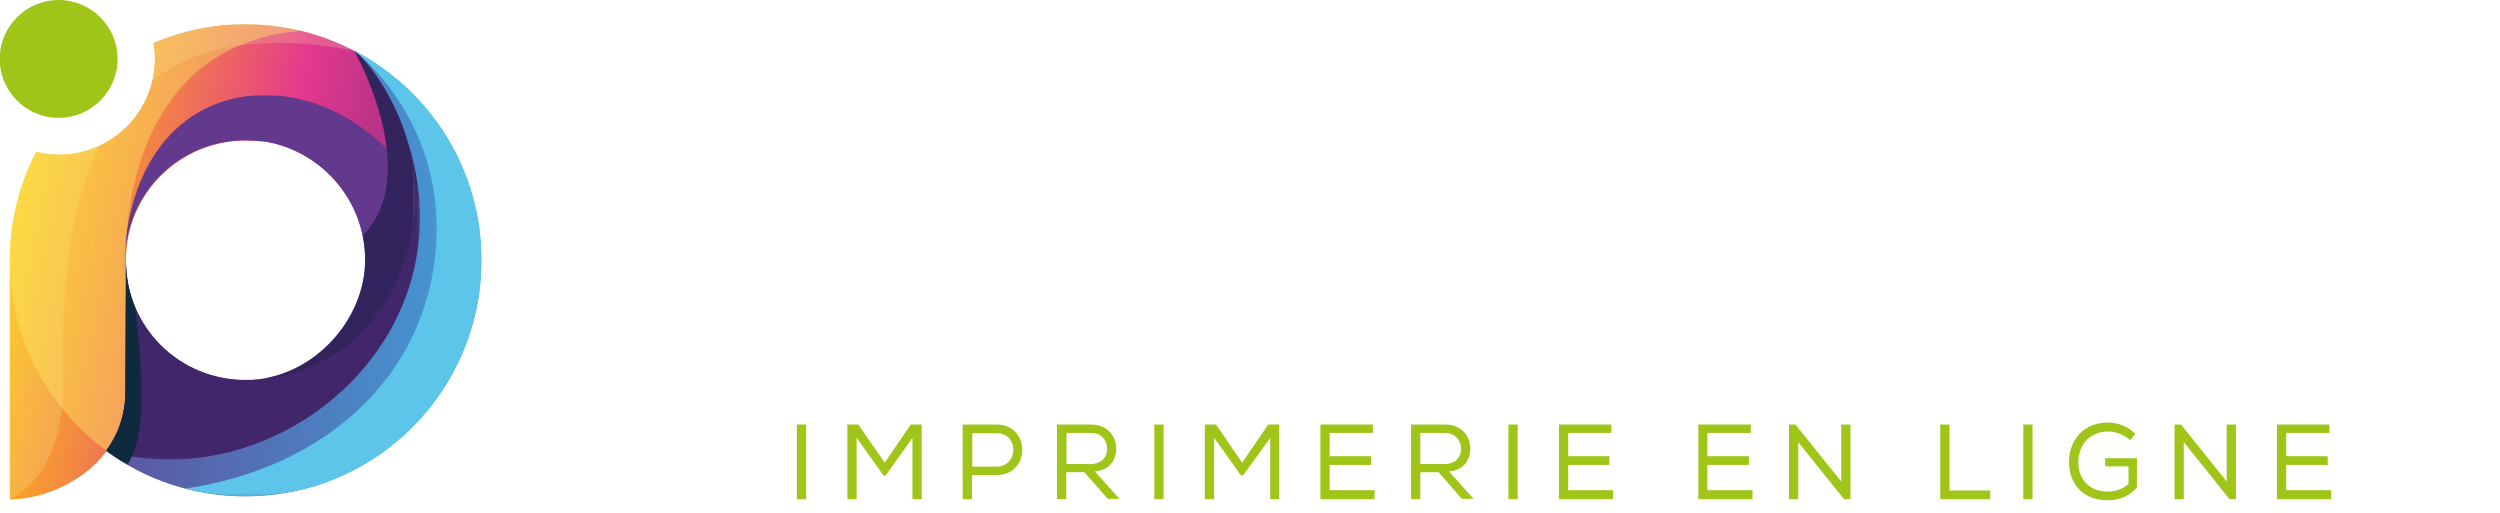
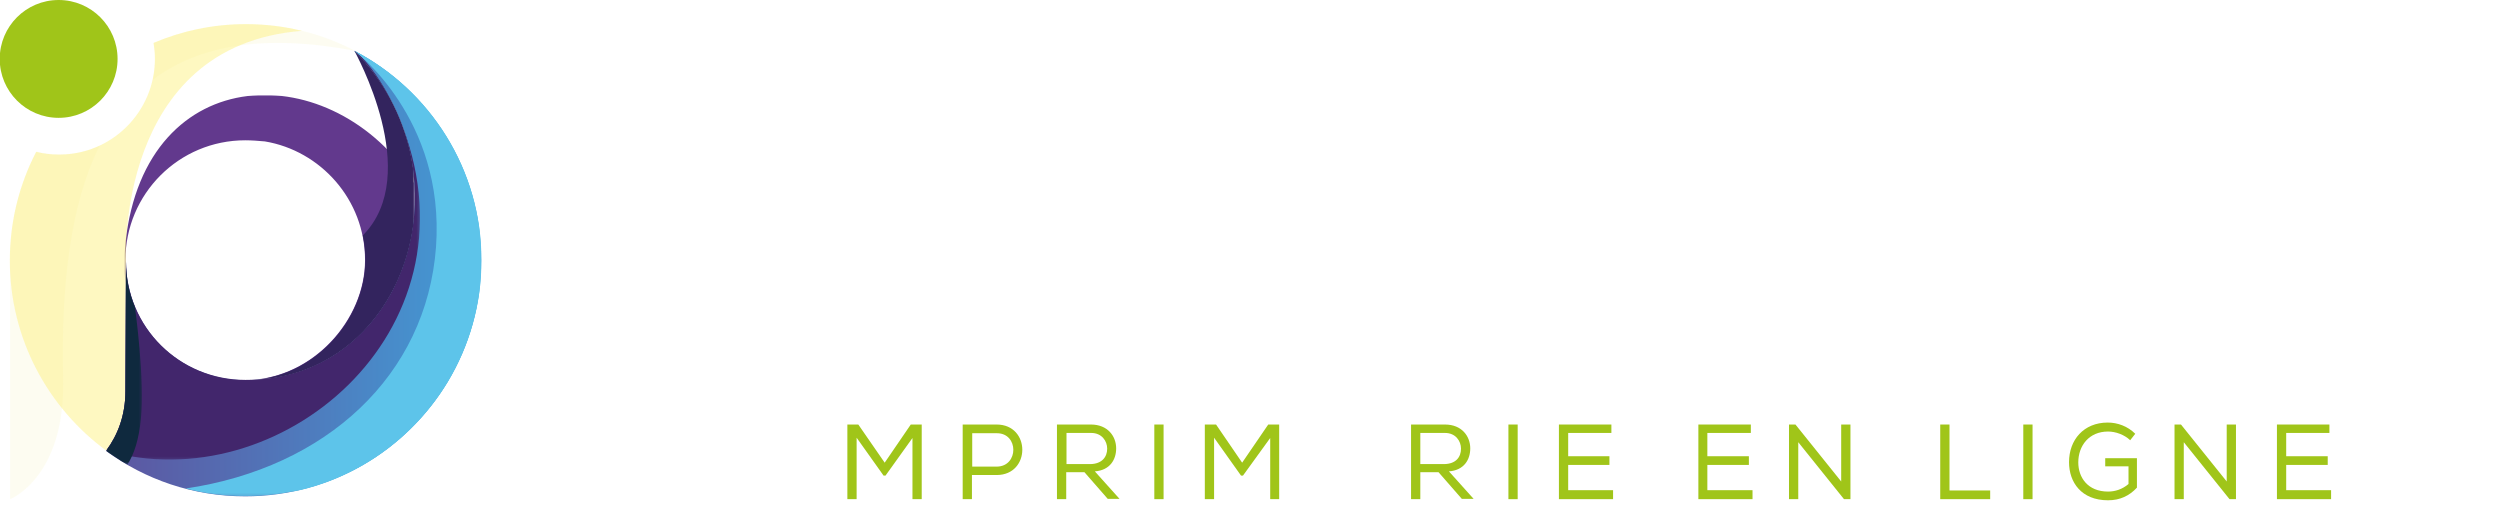
<svg xmlns="http://www.w3.org/2000/svg" xmlns:xlink="http://www.w3.org/1999/xlink" id="Calque_1" x="0px" y="0px" viewBox="-144 224.2 891 182.8" style="enable-background:new -144 224.2 891 182.8;" xml:space="preserve">
  <style type="text/css">	.st0{fill:#FFFFFF;}	.st1{fill:#A0C519;}	.st2{clip-path:url(#SVGID_2_);fill:url(#SVGID_3_);}	.st3{filter:url(#Adobe_OpacityMaskFilter);}	.st4{clip-path:url(#SVGID_6_);}	.st5{enable-background:new    ;}	.st6{clip-path:url(#SVGID_8_);fill:url(#SVGID_9_);}	.st7{mask:url(#SVGID_4_);}	.st8{clip-path:url(#SVGID_11_);fill-rule:evenodd;clip-rule:evenodd;fill:#62398D;}	.st9{opacity:0.2;}	.st10{clip-path:url(#SVGID_13_);fill:#F5F2BB;}	.st11{clip-path:url(#SVGID_15_);fill:#F5F2BB;}	.st12{opacity:0.4;}	.st13{clip-path:url(#SVGID_17_);fill:#FCED65;}	.st14{clip-path:url(#SVGID_19_);fill:url(#SVGID_20_);}	.st15{filter:url(#Adobe_OpacityMaskFilter_1_);}	.st16{clip-path:url(#SVGID_23_);}	.st17{clip-path:url(#SVGID_25_);fill:url(#SVGID_26_);}	.st18{mask:url(#SVGID_21_);}	.st19{clip-path:url(#SVGID_28_);fill-rule:evenodd;clip-rule:evenodd;fill:#42266C;}	.st20{filter:url(#Adobe_OpacityMaskFilter_2_);}	.st21{clip-path:url(#SVGID_31_);fill:url(#SVGID_32_);}	.st22{mask:url(#SVGID_29_);}	.st23{clip-path:url(#SVGID_34_);fill-rule:evenodd;clip-rule:evenodd;fill:#5DC4EA;}	.st24{filter:url(#Adobe_OpacityMaskFilter_3_);}	.st25{clip-path:url(#SVGID_37_);fill:url(#SVGID_38_);}	.st26{mask:url(#SVGID_35_);}	.st27{clip-path:url(#SVGID_40_);fill-rule:evenodd;clip-rule:evenodd;fill:#5DC4EA;}	.st28{filter:url(#Adobe_OpacityMaskFilter_4_);}	.st29{clip-path:url(#SVGID_43_);}	.st30{clip-path:url(#SVGID_45_);}	.st31{clip-path:url(#SVGID_47_);fill:url(#SVGID_48_);}	.st32{mask:url(#SVGID_41_);}	.st33{clip-path:url(#SVGID_50_);fill-rule:evenodd;clip-rule:evenodd;fill:#0F293E;}	.st34{filter:url(#Adobe_OpacityMaskFilter_5_);}	.st35{clip-path:url(#SVGID_53_);}	.st36{clip-path:url(#SVGID_55_);fill:url(#SVGID_56_);}	.st37{mask:url(#SVGID_51_);}	.st38{clip-path:url(#SVGID_58_);fill-rule:evenodd;clip-rule:evenodd;fill:#33245E;}	.st39{fill-rule:evenodd;clip-rule:evenodd;fill:#A0C519;}</style>
  <g>
    <rect x="79.9" y="287.5" class="st0" width="9.5" height="76.8" />
    <polygon class="st0" points="116.5,287.5 163.6,346.4 163.6,287.5 173,287.5 173,364.3 166.4,364.3 119.2,305.8 119.2,364.3   109.8,364.3 109.8,287.5  " />
    <polygon class="st0" points="246.7,287.5 246.7,296.7 202.9,296.7 202.9,323.4 244.9,323.4 244.9,332.3 202.9,332.3 202.9,364.5   193.4,364.5 193.4,287.5  " />
    <rect x="262.1" y="287.5" class="st0" width="9.5" height="76.8" />
    <polygon class="st0" points="298.7,287.5 345.8,346.4 345.8,287.5 355.2,287.5 355.2,364.3 348.6,364.3 301.5,305.8 301.5,364.3   292,364.3 292,287.5  " />
    <rect x="375.6" y="287.5" class="st0" width="9.5" height="76.8" />
-     <path class="st0" d="M424.9,343.6v20.7h-21.7v-76.8h37.3c20.6,0,30.8,12.9,30.8,28c0,15.7-10.3,27.9-30.8,28.1H424.9z M424.9,325.3  h15.6c6,0,9.1-4.4,9.1-9.4c0-5-3.2-9.7-9.1-9.7h-15.6V325.3z" />
    <path class="st0" d="M552,364.3h-23.9l-17.9-24.9h-7.6v24.9h-21.7v-76.8h37.5c19.6,0,29.8,12.6,29.8,26.4c0,9.4-3.3,17.4-16.2,23.1  l20,25.9V364.3z M502.7,304.9v18.4h16c5.7,0,8.2-4.3,8.2-8.9c0-4.8-2.7-9.5-8.4-9.5H502.7z" />
    <rect x="561.8" y="287.5" class="st0" width="21.6" height="76.8" />
    <path class="st0" d="M649.9,329.6c-0.5-9.2-0.5-12.7-0.7-15.7v-26.3h21.8v76.8h-18.4l-32-41.4l0.3,16.8v24.6H599v-76.8h18.4  L649.9,329.6z" />
    <polygon class="st0" points="702.9,305.4 680.5,305.4 680.5,287.5 747,287.5 747,305.4 724.5,305.4 724.5,364.4 702.9,364.4  " />
  </g>
  <g>
-     <rect x="140" y="375.5" class="st1" width="3.3" height="26.6" />
    <polygon class="st1" points="171.6,393.7 170.9,393.7 161.3,380.2 161.3,402.1 158,402.1 158,375.5 161.9,375.5 171.3,389.1   180.6,375.5 184.5,375.5 184.5,402.1 181.2,402.1 181.2,380.3  " />
    <path class="st1" d="M202.4,402.1h-3.3v-26.6h12.1c12.2,0,12.2,18,0,18h-8.8V402.1z M211.3,378.6h-8.8v11.9h8.8  C219.1,390.4,219.1,378.6,211.3,378.6" />
    <path class="st1" d="M242.5,392.5h-6.5v9.6h-3.3v-26.6h12.1c6,0,9,4.2,9,8.5c0,4-2.2,7.8-7.6,8.2l8.8,9.8h-4.2L242.5,392.5z   M250.6,384.1c0-2.7-1.9-5.6-5.7-5.6h-8.8v11.1h8.6C248.7,389.5,250.6,387.1,250.6,384.1" />
    <rect x="267.4" y="375.5" class="st1" width="3.3" height="26.6" />
    <polygon class="st1" points="299,393.7 298.3,393.7 288.7,380.2 288.7,402.1 285.4,402.1 285.4,375.5 289.4,375.5 298.7,389.1   308,375.5 311.9,375.5 311.9,402.1 308.7,402.1 308.7,380.3  " />
-     <polygon class="st1" points="326.6,375.5 345.3,375.5 345.3,378.5 329.9,378.5 329.9,386.8 344.7,386.8 344.7,389.9 329.9,389.9   329.9,398.9 345.9,398.9 345.9,402.1 326.6,402.1  " />
    <path class="st1" d="M368.7,392.5h-6.5v9.6h-3.3v-26.6H371c6,0,9,4.2,9,8.5c0,4-2.2,7.8-7.6,8.2l8.8,9.8H377L368.7,392.5z   M376.7,384.1c0-2.7-1.9-5.6-5.7-5.6h-8.8v11.1h8.6C374.9,389.5,376.7,387.1,376.7,384.1" />
    <rect x="393.6" y="375.5" class="st1" width="3.3" height="26.6" />
    <polygon class="st1" points="411.6,375.5 430.3,375.5 430.3,378.5 414.9,378.5 414.9,386.8 429.6,386.8 429.6,389.9 414.9,389.9   414.9,398.9 430.9,398.9 430.9,402.1 411.6,402.1  " />
    <polygon class="st1" points="461.3,375.5 480,375.5 480,378.5 464.5,378.5 464.5,386.8 479.3,386.8 479.3,389.9 464.5,389.9   464.5,398.9 480.6,398.9 480.6,402.1 461.3,402.1  " />
    <polygon class="st1" points="495.9,375.5 512.2,395.8 512.2,375.5 515.5,375.5 515.5,402.1 513.2,402.1 496.9,381.8 496.9,402.1   493.6,402.1 493.6,375.5  " />
    <polygon class="st1" points="550.8,399 565.3,399 565.3,402.1 547.5,402.1 547.5,375.5 550.8,375.5  " />
    <rect x="577.1" y="375.5" class="st1" width="3.3" height="26.6" />
    <path class="st1" d="M615.2,381.1c-2.1-2-5.2-3.1-7.9-3.1c-6.8,0-10.6,5.1-10.6,11c0,5.4,3.4,10.4,10.6,10.4c2.5,0,5.1-0.8,7.3-2.7  v-6.3h-8.3v-2.9h11.3V398c-2.7,2.9-6,4.5-10.3,4.5c-9.5,0-13.9-6.4-13.9-13.6c0-7.9,5.2-14.1,13.8-14.1c3.5,0,7.1,1.3,9.8,4  L615.2,381.1z" />
    <polygon class="st1" points="633.3,375.5 649.6,395.8 649.6,375.5 652.9,375.5 652.9,402.1 650.6,402.1 634.3,381.8 634.3,402.1   631,402.1 631,375.5  " />
    <polygon class="st1" points="667.5,375.5 686.2,375.5 686.2,378.5 670.8,378.5 670.8,386.8 685.6,386.8 685.6,389.9 670.8,389.9   670.8,398.9 686.8,398.9 686.8,402.1 667.5,402.1  " />
  </g>
  <g>
    <defs>
      <path id="SVGID_1_" d="M-89.3,239.5c0.3,1.8,0.5,3.7,0.5,5.7c0,18.8-15.3,34.1-34.1,34.1c-2.8,0-5.6-0.3-8.2-1   c-6,11.6-9.4,24.7-9.4,38.7v85.2c10.8,0,25.9-5.6,34.5-17.2c4.2-5.6,6.9-12.7,6.9-21.2v-46.8c0-23.6,19.1-42.7,42.7-42.7   c2.4,0,4.7,0.2,7,0.4c19.8,3.3,35.7,20.7,35.7,42.3c0,21.2-18.4,41.9-41.3,42.7c63.6,3.9,90.7-67.5,37.4-117.3   c-11.6-6.1-24.8-9.5-38.8-9.5C-68,232.8-79.1,235.2-89.3,239.5" />
    </defs>
    <clipPath id="SVGID_2_">
      <use xlink:href="#SVGID_1_" style="overflow:visible;" />
    </clipPath>
    <linearGradient id="SVGID_3_" gradientUnits="userSpaceOnUse" x1="-539.656" y1="863.361" x2="-538.109" y2="863.361" gradientTransform="matrix(-139.483 -29.953 29.953 -139.483 -101059.586 104603.969)">
      <stop offset="0" style="stop-color:#33245E" />
      <stop offset="0.29" style="stop-color:#892D86" />
      <stop offset="0.57" style="stop-color:#E5398C" />
      <stop offset="1" style="stop-color:#FFCB03" />
    </linearGradient>
-     <polygon class="st2" points="70.5,240.3 -132.7,196.6 -175.2,394.7 28,438.3  " />
  </g>
  <defs>
    <filter id="Adobe_OpacityMaskFilter" filterUnits="userSpaceOnUse" x="-99.6" y="258.1" width="103.5" height="101.5">			</filter>
  </defs>
  <mask maskUnits="userSpaceOnUse" x="-99.6" y="258.1" width="103.5" height="101.5" id="SVGID_4_">
    <g class="st3">
      <g>
        <defs>
          <rect id="SVGID_5_" x="-99.6" y="258.1" width="103.5" height="101.5" />
        </defs>
        <clipPath id="SVGID_6_">
          <use xlink:href="#SVGID_5_" style="overflow:visible;" />
        </clipPath>
        <rect x="-99.8" y="244.5" class="st4" width="105.7" height="115.1" />
        <g class="st5">
          <g>
            <defs>
              <rect id="SVGID_7_" x="-99.6" y="258.2" width="103.5" height="101.5" />
            </defs>
            <clipPath id="SVGID_8_" class="st4">
              <use xlink:href="#SVGID_7_" style="overflow:visible;" />
            </clipPath>
            <linearGradient id="SVGID_9_" gradientUnits="userSpaceOnUse" x1="-538.156" y1="863.544" x2="-536.609" y2="863.544" gradientTransform="matrix(-98.343 -117.458 117.458 -98.343 -154291.641 22153.115)">
              <stop offset="0" style="stop-color:#FFFFFF" />
              <stop offset="1" style="stop-color:#1D1D1B" />
            </linearGradient>
-             <polygon class="st6" points="53.8,317.8 -38.8,207.2 -149.6,300 -57,410.6      " />
          </g>
        </g>
      </g>
    </g>
  </mask>
  <g class="st7">
    <g>
      <defs>
        <rect id="SVGID_10_" x="-99.6" y="258.1" width="103.5" height="101.5" />
      </defs>
      <clipPath id="SVGID_11_">
        <use xlink:href="#SVGID_10_" style="overflow:visible;" />
      </clipPath>
      <path class="st8" d="M-99.3,316.9c0-23.6,19.1-42.7,42.7-42.7c2.4,0,4.7,0.2,7,0.4c19.8,3.3,35.7,20.7,35.7,42.3   c0,21.2-18.4,41.9-41.3,42.7c38.5-0.8,61.1-34.9,58.9-69.9c-28.6-45.3-95.9-45.1-103,21.1c-0.5,5-0.5,9.8,0,14.3V316.9z" />
    </g>
  </g>
  <g class="st9">
    <g>
      <defs>
        <rect id="SVGID_12_" x="-140.5" y="276.1" width="31.9" height="126" />
      </defs>
      <clipPath id="SVGID_13_">
        <use xlink:href="#SVGID_12_" style="overflow:visible;" />
      </clipPath>
      <path class="st10" d="M-131,278.2c-6,11.6-9.4,24.7-9.4,38.7v85.2c0,0,19.7-7.6,18.9-42.8c-0.8-33.2,2.5-62.1,13-83.2   c-4.3,2-9.2,3.1-14.3,3.1C-125.7,279.2-128.4,278.9-131,278.2" />
    </g>
  </g>
  <g class="st9">
    <g>
      <defs>
        <rect id="SVGID_14_" x="-89.6" y="232.8" width="72" height="19.7" />
      </defs>
      <clipPath id="SVGID_15_">
        <use xlink:href="#SVGID_14_" style="overflow:visible;" />
      </clipPath>
      <path class="st11" d="M-17.5,242.3c-11.6-6.1-24.8-9.5-38.8-9.5c-11.7,0-22.8,2.4-32.9,6.7c0.3,1.8,0.5,3.7,0.5,5.7   c0,2.5-0.3,5-0.8,7.4C-73.5,240.5-50.3,236.1-17.5,242.3" />
    </g>
  </g>
  <g class="st12">
    <g>
      <defs>
        <rect id="SVGID_16_" x="-140.5" y="232.8" width="104.1" height="152.1" />
      </defs>
      <clipPath id="SVGID_17_">
        <use xlink:href="#SVGID_16_" style="overflow:visible;" />
      </clipPath>
      <path class="st13" d="M-36.4,235.2c-6.4-1.6-13.1-2.4-20-2.4c-11.7,0-22.8,2.4-32.9,6.7c0.3,1.8,0.5,3.7,0.5,5.7   c0,18.8-15.3,34.1-34.1,34.1c-2.8,0-5.6-0.3-8.2-1c-6,11.6-9.4,24.7-9.4,38.7c0,27.9,13.6,52.6,34.5,67.9   c4.2-5.6,6.9-12.7,6.9-21.2v-46.8C-99.1,316.9-102.8,240.4-36.4,235.2" />
    </g>
  </g>
  <g>
    <defs>
      <path id="SVGID_18_" d="M-56.5,359.7c-23.6,0-42.6-18.8-42.6-42.4l-0.2,46.4c0,8.5-2.7,15.6-6.9,21.2c13.9,10.2,31,16.2,49.6,16.2   c30.6,0,57.4-16.4,72.1-40.8c7.6-12.6,12-27.5,12-43.3c0-32.5-18.4-60.6-45.3-74.7C24.3,284.4,1.6,359.7-56.5,359.7" />
    </defs>
    <clipPath id="SVGID_19_">
      <use xlink:href="#SVGID_18_" style="overflow:visible;" />
    </clipPath>
    <linearGradient id="SVGID_20_" gradientUnits="userSpaceOnUse" x1="-536.174" y1="859.096" x2="-534.627" y2="859.096" gradientTransform="matrix(120.85 0 0 120.85 64660.781 -103499.641)">
      <stop offset="0" style="stop-color:#634594" />
      <stop offset="1" style="stop-color:#3DA9E0" />
    </linearGradient>
    <rect x="-106.1" y="242.3" class="st14" width="133.7" height="158.8" />
  </g>
  <defs>
    <filter id="Adobe_OpacityMaskFilter_1_" filterUnits="userSpaceOnUse" x="-106.1" y="242.3" width="111.8" height="145.8">			</filter>
  </defs>
  <mask maskUnits="userSpaceOnUse" x="-106.1" y="242.3" width="111.8" height="145.8" id="SVGID_21_">
    <g class="st15">
      <g>
        <defs>
          <rect id="SVGID_22_" x="-106.1" y="242.3" width="111.8" height="145.8" />
        </defs>
        <clipPath id="SVGID_23_">
          <use xlink:href="#SVGID_22_" style="overflow:visible;" />
        </clipPath>
        <rect x="-106.1" y="242.3" class="st16" width="133.3" height="160.4" />
        <g class="st5">
          <g>
            <defs>
              <rect id="SVGID_24_" x="-106.1" y="242.3" width="111.8" height="145.8" />
            </defs>
            <clipPath id="SVGID_25_" class="st16">
              <use xlink:href="#SVGID_24_" style="overflow:visible;" />
            </clipPath>
            <linearGradient id="SVGID_26_" gradientUnits="userSpaceOnUse" x1="-537.019" y1="858.899" x2="-535.472" y2="858.899" gradientTransform="matrix(131.337 35.194 -35.194 131.337 100592.258 -93621.344)">
              <stop offset="0" style="stop-color:#FFFFFF" />
              <stop offset="1" style="stop-color:#1D1D1B" />
            </linearGradient>
            <polygon class="st17" points="-142.6,378.3 -1.8,416 42.1,252 -98.6,214.3      " />
          </g>
        </g>
      </g>
    </g>
  </mask>
  <g class="st18">
    <g>
      <defs>
        <rect id="SVGID_27_" x="-106.1" y="242.3" width="111.8" height="145.8" />
      </defs>
      <clipPath id="SVGID_28_">
        <use xlink:href="#SVGID_27_" style="overflow:visible;" />
      </clipPath>
      <path class="st19" d="M-3.7,261.8C-3.7,261.8-3.7,261.8-3.7,261.8C-3.7,261.8-3.7,261.8-3.7,261.8L-3.7,261.8z M-0.4,269.6   c14.6,41.1-9.2,90-56.1,90c-23.6,0-42.6-18.8-42.6-42.4l-0.2,46.4c0,8.5-2.7,15.6-6.9,21.2C-44.6,402.7,27.2,342.8-0.4,269.6    M-3.8,261.7c-3.8-8-8.2-14.2-13-18.9c-0.3-0.2-0.7-0.4-1-0.5C-11.8,248.2-7.2,254.8-3.8,261.7" />
    </g>
  </g>
  <defs>
    <filter id="Adobe_OpacityMaskFilter_2_" filterUnits="userSpaceOnUse" x="-77.9" y="242.3" width="105.4" height="158.8">			</filter>
  </defs>
  <mask maskUnits="userSpaceOnUse" x="-77.9" y="242.3" width="105.4" height="158.8" id="SVGID_29_">
    <g class="st20">
      <rect x="-77.9" y="242.3" width="105.4" height="158.8" />
      <g class="st5">
        <g>
          <defs>
            <rect id="SVGID_30_" x="-77.9" y="242.3" width="105.4" height="158.8" />
          </defs>
          <clipPath id="SVGID_31_">
            <use xlink:href="#SVGID_30_" style="overflow:visible;" />
          </clipPath>
          <linearGradient id="SVGID_32_" gradientUnits="userSpaceOnUse" x1="-540.408" y1="863.085" x2="-538.861" y2="863.085" gradientTransform="matrix(-133.095 1.737 -1.737 -133.095 -70289.031 116130.641)">
            <stop offset="0" style="stop-color:#FFFFFF" />
            <stop offset="1" style="stop-color:#1D1D1B" />
          </linearGradient>
          <polygon class="st21" points="27.6,240.9 -79.9,242.3 -77.8,402.4 29.6,401     " />
        </g>
      </g>
    </g>
  </mask>
  <g class="st22">
    <g>
      <defs>
        <rect id="SVGID_33_" x="-77.9" y="242.3" width="105.4" height="158.8" />
      </defs>
      <clipPath id="SVGID_34_">
        <use xlink:href="#SVGID_33_" style="overflow:visible;" />
      </clipPath>
      <path class="st23" d="M-17.7,242.3c26.9,14,45.3,42.2,45.3,74.6c0,15.8-4.4,30.6-12,43.3C0.9,384.7-25.9,401-56.5,401   c-7.4,0-14.5-0.9-21.3-2.7c50-7.4,85.8-40.2,89.2-86.1C14.7,266.3-17.7,242.3-17.7,242.3L-17.7,242.3z" />
    </g>
  </g>
  <defs>
    <filter id="Adobe_OpacityMaskFilter_3_" filterUnits="userSpaceOnUse" x="-40.4" y="242.3" width="68" height="157.2">			</filter>
  </defs>
  <mask maskUnits="userSpaceOnUse" x="-40.4" y="242.3" width="68" height="157.2" id="SVGID_35_">
    <g class="st24">
      <rect x="-40.4" y="242.3" width="68" height="157.2" />
      <g class="st5">
        <g>
          <defs>
            <rect id="SVGID_36_" x="-40.4" y="242.3" width="68" height="157.2" />
          </defs>
          <clipPath id="SVGID_37_">
            <use xlink:href="#SVGID_36_" style="overflow:visible;" />
          </clipPath>
          <linearGradient id="SVGID_38_" gradientUnits="userSpaceOnUse" x1="-542.875" y1="864.325" x2="-541.329" y2="864.325" gradientTransform="matrix(-67.331 9.989 -9.989 -67.331 -27837.83 63926.914)">
            <stop offset="0" style="stop-color:#FFFFFF" />
            <stop offset="1" style="stop-color:#1D1D1B" />
          </linearGradient>
          <polygon class="st25" points="26.1,232.4 -63.2,245.7 -38.9,409.4 50.4,396.1     " />
        </g>
      </g>
    </g>
  </mask>
  <g class="st26">
    <g>
      <defs>
        <rect id="SVGID_39_" x="-40.4" y="242.3" width="68" height="157.2" />
      </defs>
      <clipPath id="SVGID_40_">
        <use xlink:href="#SVGID_39_" style="overflow:visible;" />
      </clipPath>
      <path class="st27" d="M-17.7,242.3c26.9,14,45.3,42.2,45.3,74.7c0,15.8-4.4,30.6-12,43.3c-12.1,20-32.2,34.7-56,39.3   c56.9-28.6,65.1-70.9,58.1-103.4C10.8,263.6-17.7,242.3-17.7,242.3" />
    </g>
  </g>
  <defs>
    <filter id="Adobe_OpacityMaskFilter_4_" filterUnits="userSpaceOnUse" x="-106.1" y="317.3" width="12.7" height="72.5">			</filter>
  </defs>
  <mask maskUnits="userSpaceOnUse" x="-106.1" y="317.3" width="12.7" height="72.5" id="SVGID_41_">
    <g class="st28">
      <g>
        <defs>
          <rect id="SVGID_42_" x="-106.1" y="317.3" width="12.7" height="72.5" />
        </defs>
        <clipPath id="SVGID_43_">
          <use xlink:href="#SVGID_42_" style="overflow:visible;" />
        </clipPath>
        <rect x="-106.1" y="317.3" class="st29" width="13.8" height="72.5" />
        <g class="st5">
          <g>
            <defs>
              <rect id="SVGID_44_" x="-106.1" y="317.3" width="13.8" height="72.5" />
            </defs>
            <clipPath id="SVGID_45_" class="st29">
              <use xlink:href="#SVGID_44_" style="overflow:visible;" />
            </clipPath>
            <g>
              <defs>
                <rect id="SVGID_46_" x="-106.1" y="316.9" width="12.7" height="72.9" />
              </defs>
              <clipPath id="SVGID_47_" class="st30">
                <use xlink:href="#SVGID_46_" style="overflow:visible;" />
              </clipPath>
              <linearGradient id="SVGID_48_" gradientUnits="userSpaceOnUse" x1="-537.436" y1="855.822" x2="-535.889" y2="855.822" gradientTransform="matrix(51.083 34.752 -34.752 51.083 57045.859 -24721.205)">
                <stop offset="0" style="stop-color:#FFFFFF" />
                <stop offset="1" style="stop-color:#1D1D1B" />
              </linearGradient>
              <polygon class="st31" points="-140,366.7 -97.4,395.7 -59.5,340 -102.1,311       " />
            </g>
          </g>
        </g>
      </g>
    </g>
  </mask>
  <g class="st32">
    <g>
      <defs>
        <rect id="SVGID_49_" x="-106.1" y="317.3" width="12.7" height="72.5" />
      </defs>
      <clipPath id="SVGID_50_">
        <use xlink:href="#SVGID_49_" style="overflow:visible;" />
      </clipPath>
      <path class="st33" d="M-98.6,389.8c-2.6-1.5-5.1-3.2-7.6-4.9c4.2-5.6,6.9-12.7,6.9-21.2l0.2-46.4c0,5.9,1,11.2,3.2,16.4   c0,0,3.6,25.8,2.1,39.9C-94.5,380.7-96.1,385.9-98.6,389.8" />
    </g>
  </g>
  <defs>
    <filter id="Adobe_OpacityMaskFilter_5_" filterUnits="userSpaceOnUse" x="-56.5" y="242.3" width="60.4" height="117.4">			</filter>
  </defs>
  <mask maskUnits="userSpaceOnUse" x="-56.5" y="242.3" width="60.4" height="117.4" id="SVGID_51_">
    <g class="st34">
      <g>
        <defs>
          <rect id="SVGID_52_" x="-56.5" y="242.3" width="60.4" height="117.4" />
        </defs>
        <clipPath id="SVGID_53_">
          <use xlink:href="#SVGID_52_" style="overflow:visible;" />
        </clipPath>
        <rect x="-56.5" y="242.3" class="st35" width="80.9" height="117.4" />
        <g class="st5">
          <g>
            <defs>
              <rect id="SVGID_54_" x="-56.5" y="242.3" width="60.4" height="117.4" />
            </defs>
            <clipPath id="SVGID_55_" class="st35">
              <use xlink:href="#SVGID_54_" style="overflow:visible;" />
            </clipPath>
            <linearGradient id="SVGID_56_" gradientUnits="userSpaceOnUse" x1="-539.655" y1="866.573" x2="-538.109" y2="866.573" gradientTransform="matrix(-56.818 -35.097 35.097 -56.818 -61035.996 30638.152)">
              <stop offset="0" style="stop-color:#FFFFFF" />
              <stop offset="1" style="stop-color:#1D1D1B" />
            </linearGradient>
            <polygon class="st36" points="56.4,274.7 -39.9,215.3 -109,327.2 -12.8,386.7      " />
          </g>
        </g>
      </g>
    </g>
  </mask>
  <g class="st37">
    <g>
      <defs>
        <rect id="SVGID_57_" x="-56.5" y="242.3" width="60.4" height="117.4" />
      </defs>
      <clipPath id="SVGID_58_">
        <use xlink:href="#SVGID_57_" style="overflow:visible;" />
      </clipPath>
      <path class="st38" d="M-17.7,242.3c42.1,42.1,19.4,117.4-38.8,117.4c23.6,0,42.7-21.1,42.7-42.7c0-3.1-0.3-6.1-0.9-8.9   C7,286.3-17.6,242.6-17.7,242.3L-17.7,242.3" />
    </g>
  </g>
  <path class="st39" d="M-102.1,245.2c0,11.6-9.4,21-21,21s-21-9.4-21-21c0-11.6,9.4-21,21-21S-102.1,233.6-102.1,245.2" />
</svg>